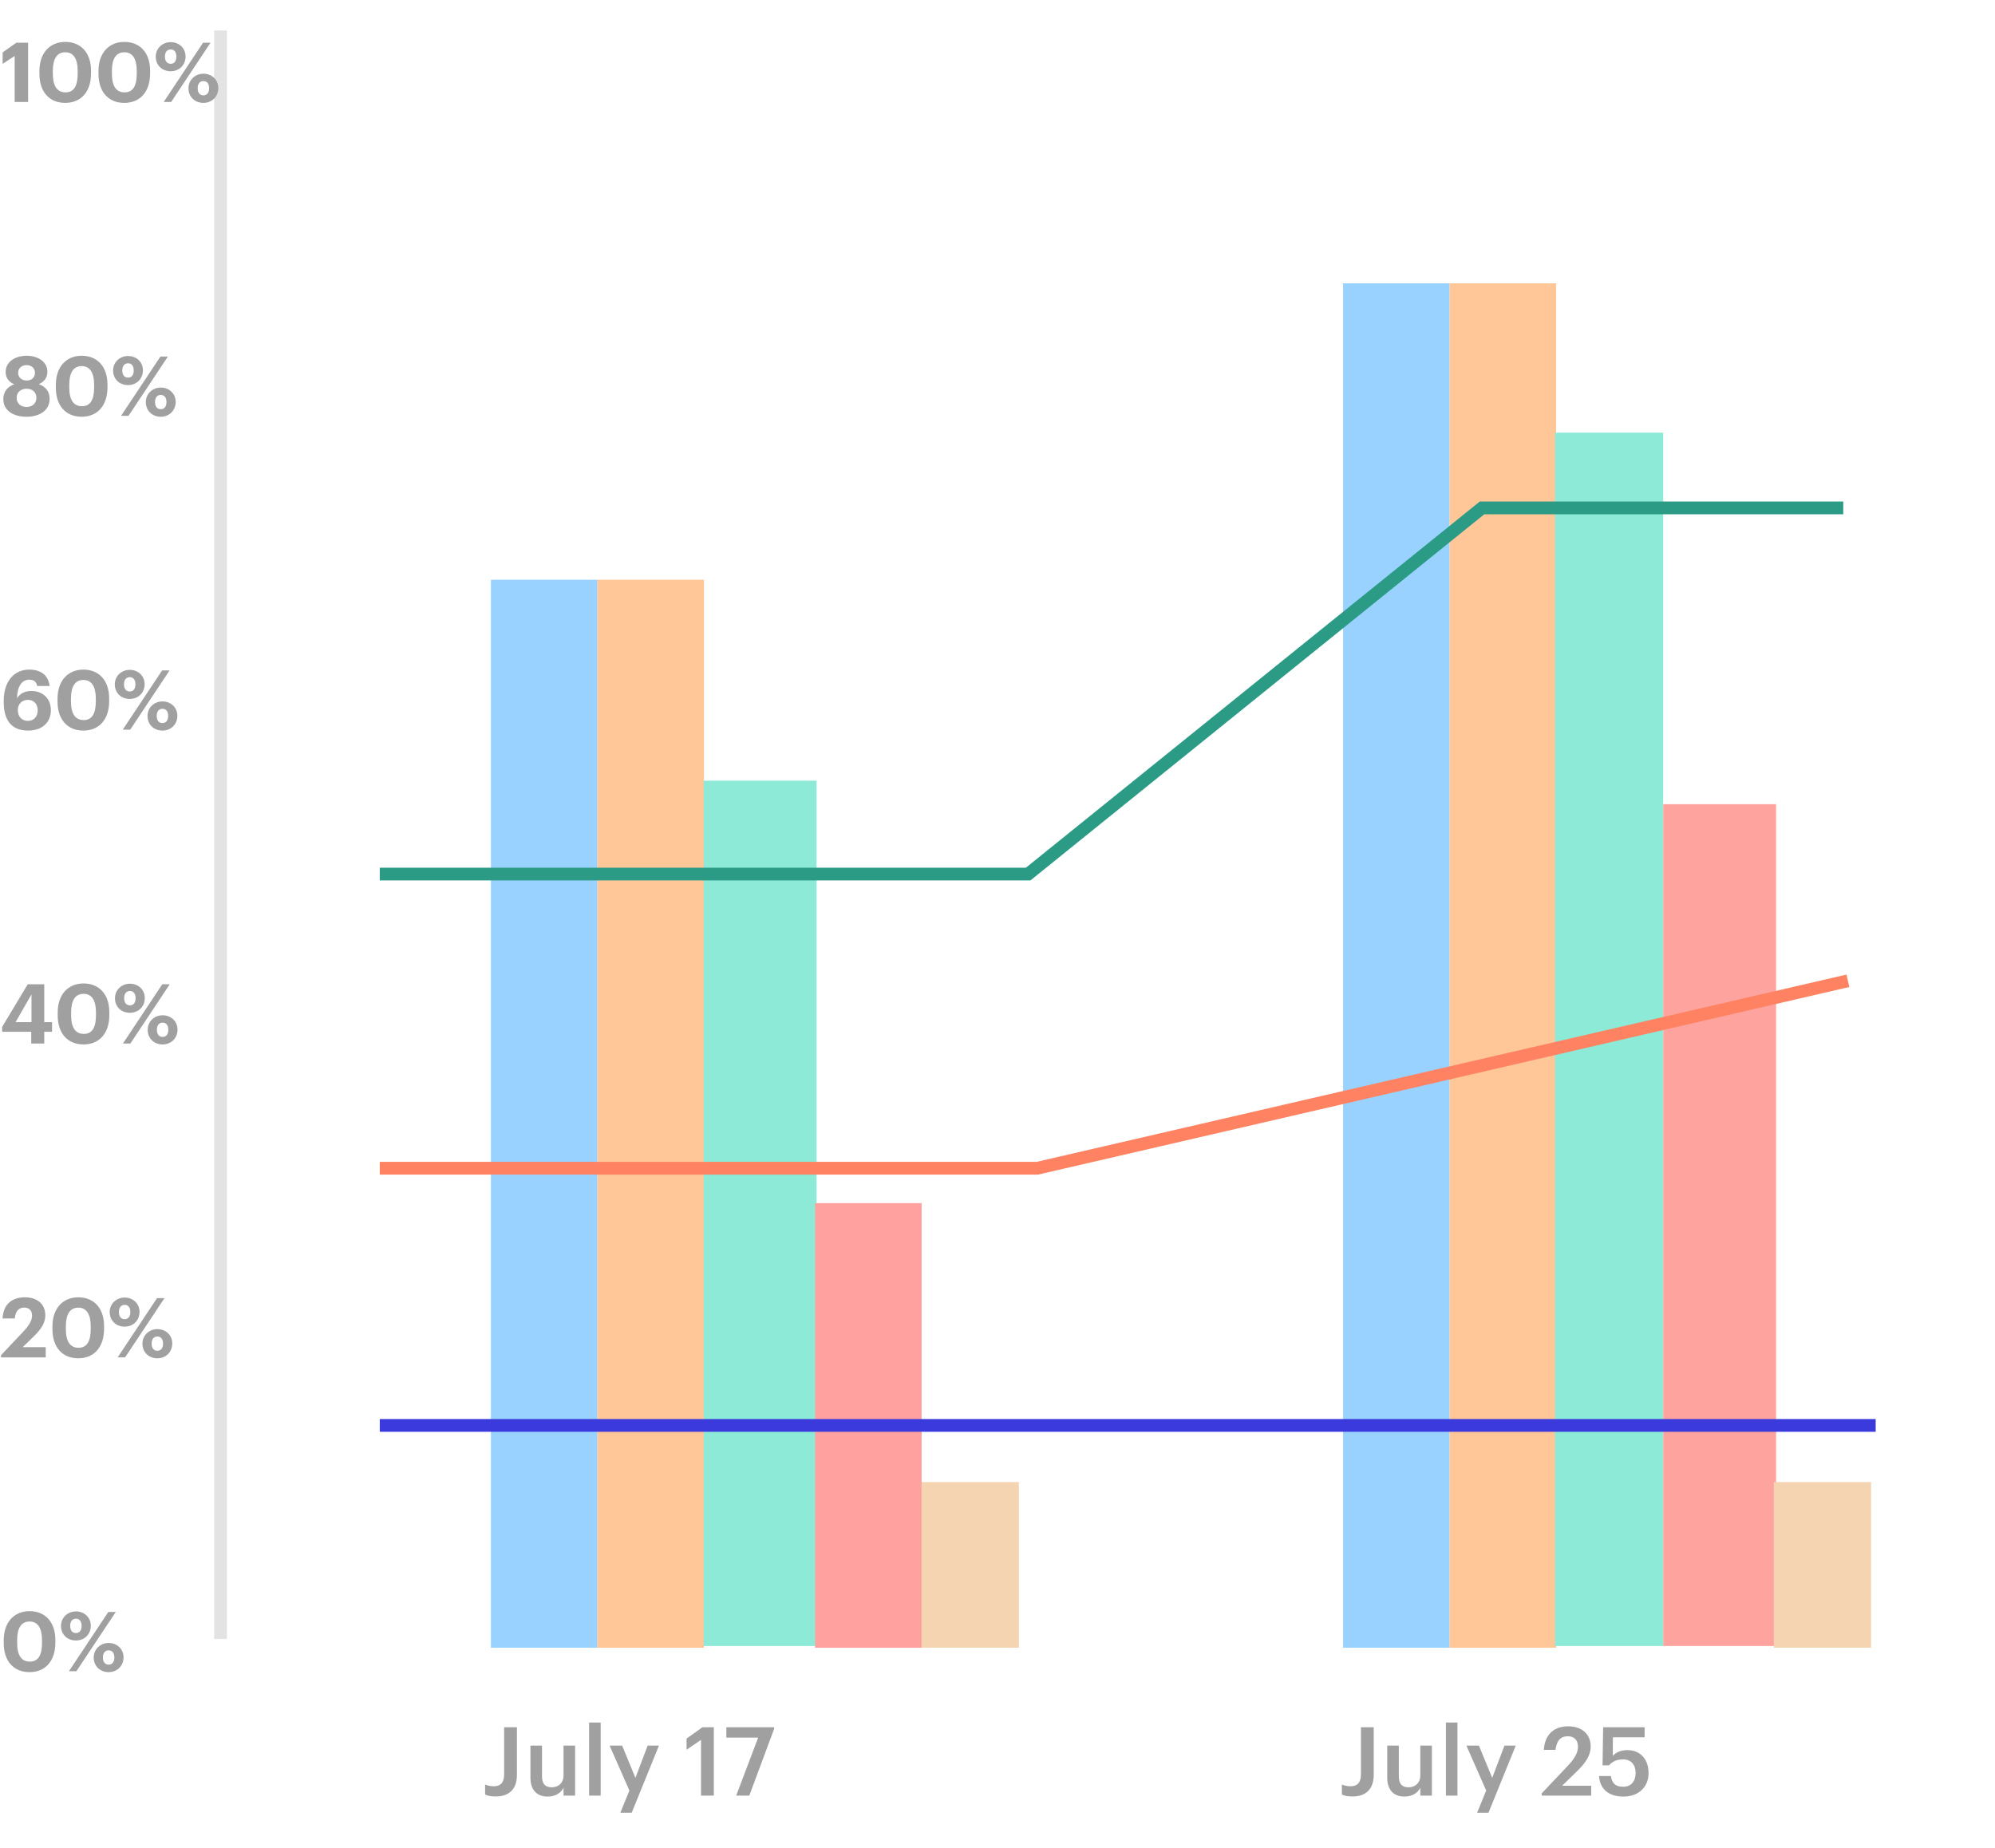
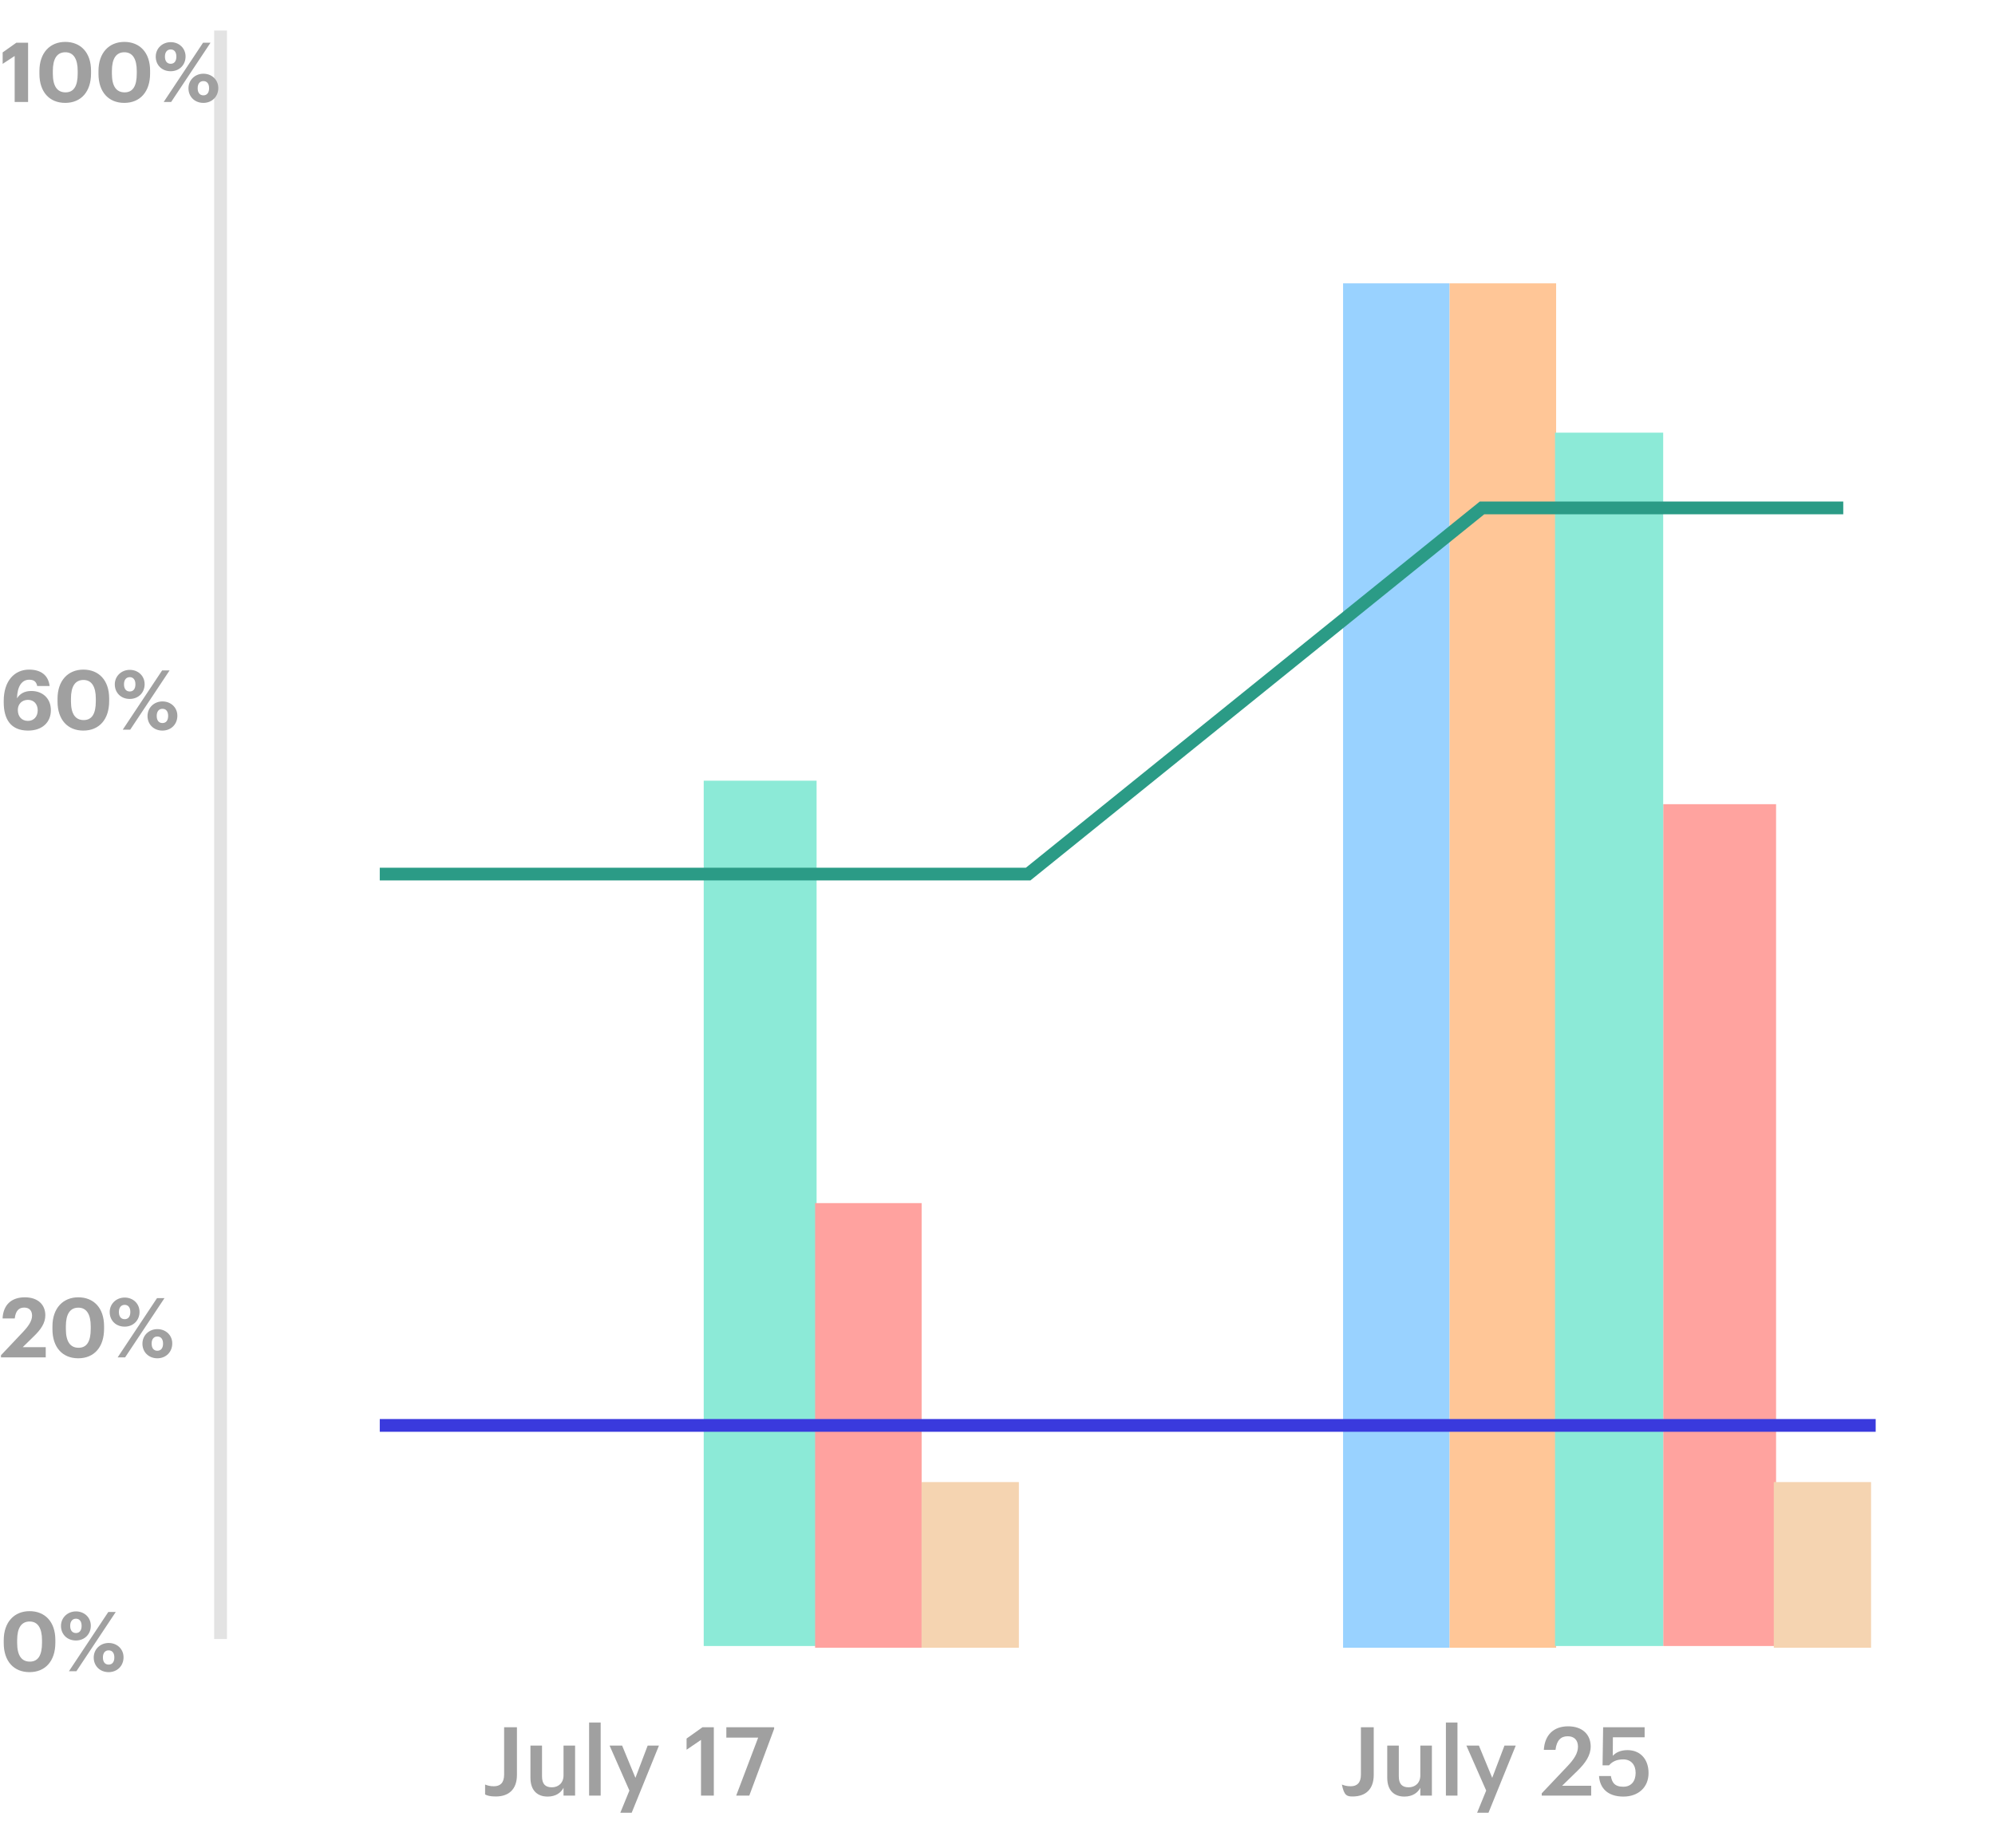
<svg xmlns="http://www.w3.org/2000/svg" width="313" height="290" viewBox="0 0 313 290" fill="none">
  <line x1="34.604" y1="257.17" x2="34.604" y2="4.788" stroke="#E3E3E3" stroke-width="2" />
  <path d="M4.68 260.718C3.38 260.718 2.691 259.743 2.691 257.793V257.351C2.691 255.427 3.354 254.426 4.654 254.426C5.941 254.426 6.591 255.479 6.591 257.351V257.767C6.591 259.717 5.993 260.718 4.68 260.718ZM4.628 262.369C7.137 262.369 8.684 260.601 8.684 257.754V257.325C8.684 254.439 7.033 252.801 4.641 252.801C2.249 252.801 0.585 254.504 0.585 257.364V257.806C0.585 260.653 2.158 262.369 4.628 262.369ZM11.921 256.233C11.362 256.233 11.011 255.843 11.011 255.102C11.011 254.4 11.362 253.984 11.921 253.984C12.48 253.984 12.805 254.413 12.805 255.102C12.805 255.817 12.48 256.233 11.921 256.233ZM11.908 257.403C13.273 257.403 14.248 256.415 14.248 255.089C14.248 253.776 13.221 252.84 11.921 252.84C10.608 252.84 9.568 253.815 9.568 255.115C9.568 256.428 10.53 257.403 11.908 257.403ZM10.816 262.226H11.986L18.161 252.931H16.991L10.816 262.226ZM17.043 261.186C16.497 261.186 16.146 260.796 16.146 260.068C16.146 259.353 16.497 258.95 17.043 258.95C17.615 258.95 17.94 259.366 17.94 260.068C17.94 260.77 17.615 261.186 17.043 261.186ZM17.043 262.369C18.408 262.369 19.383 261.368 19.383 260.042C19.383 258.729 18.356 257.793 17.043 257.793C15.743 257.793 14.703 258.768 14.703 260.081C14.703 261.381 15.665 262.369 17.043 262.369Z" fill="#A0A0A0" />
  <path d="M2.301 16H4.407V6.705H2.561L0.416 8.226V10.02L2.301 8.785V16ZM10.279 14.492C8.979 14.492 8.29 13.517 8.29 11.567V11.125C8.29 9.201 8.953 8.2 10.253 8.2C11.54 8.2 12.19 9.253 12.19 11.125V11.541C12.19 13.491 11.592 14.492 10.279 14.492ZM10.227 16.143C12.736 16.143 14.283 14.375 14.283 11.528V11.099C14.283 8.213 12.632 6.575 10.24 6.575C7.848 6.575 6.184 8.278 6.184 11.138V11.58C6.184 14.427 7.757 16.143 10.227 16.143ZM19.546 14.492C18.246 14.492 17.557 13.517 17.557 11.567V11.125C17.557 9.201 18.22 8.2 19.52 8.2C20.807 8.2 21.457 9.253 21.457 11.125V11.541C21.457 13.491 20.859 14.492 19.546 14.492ZM19.494 16.143C22.003 16.143 23.55 14.375 23.55 11.528V11.099C23.55 8.213 21.899 6.575 19.507 6.575C17.115 6.575 15.451 8.278 15.451 11.138V11.58C15.451 14.427 17.024 16.143 19.494 16.143ZM26.787 10.007C26.228 10.007 25.877 9.617 25.877 8.876C25.877 8.174 26.228 7.758 26.787 7.758C27.346 7.758 27.671 8.187 27.671 8.876C27.671 9.591 27.346 10.007 26.787 10.007ZM26.774 11.177C28.139 11.177 29.114 10.189 29.114 8.863C29.114 7.55 28.087 6.614 26.787 6.614C25.474 6.614 24.434 7.589 24.434 8.889C24.434 10.202 25.396 11.177 26.774 11.177ZM25.682 16H26.852L33.027 6.705H31.857L25.682 16ZM31.909 14.96C31.363 14.96 31.012 14.57 31.012 13.842C31.012 13.127 31.363 12.724 31.909 12.724C32.481 12.724 32.806 13.14 32.806 13.842C32.806 14.544 32.481 14.96 31.909 14.96ZM31.909 16.143C33.274 16.143 34.249 15.142 34.249 13.816C34.249 12.503 33.222 11.567 31.909 11.567C30.609 11.567 29.569 12.542 29.569 13.855C29.569 15.155 30.531 16.143 31.909 16.143Z" fill="#A0A0A0" />
  <path d="M0.156 212.981H7.176V211.382H3.562L5.317 209.666C6.396 208.626 7.111 207.612 7.111 206.377C7.111 204.7 5.941 203.556 3.887 203.556C1.807 203.556 0.507 204.726 0.403 206.871H2.314C2.457 205.649 2.977 205.168 3.796 205.168C4.602 205.168 5.031 205.662 5.031 206.429C5.031 207.274 4.459 208.093 3.562 209.042L0.156 212.643V212.981ZM12.323 211.473C11.023 211.473 10.334 210.498 10.334 208.548V208.106C10.334 206.182 10.997 205.181 12.297 205.181C13.584 205.181 14.234 206.234 14.234 208.106V208.522C14.234 210.472 13.636 211.473 12.323 211.473ZM12.271 213.124C14.78 213.124 16.327 211.356 16.327 208.509V208.08C16.327 205.194 14.676 203.556 12.284 203.556C9.892 203.556 8.228 205.259 8.228 208.119V208.561C8.228 211.408 9.801 213.124 12.271 213.124ZM19.564 206.988C19.005 206.988 18.654 206.598 18.654 205.857C18.654 205.155 19.005 204.739 19.564 204.739C20.123 204.739 20.448 205.168 20.448 205.857C20.448 206.572 20.123 206.988 19.564 206.988ZM19.551 208.158C20.916 208.158 21.891 207.17 21.891 205.844C21.891 204.531 20.864 203.595 19.564 203.595C18.251 203.595 17.211 204.57 17.211 205.87C17.211 207.183 18.173 208.158 19.551 208.158ZM18.459 212.981H19.629L25.804 203.686H24.634L18.459 212.981ZM24.686 211.941C24.14 211.941 23.789 211.551 23.789 210.823C23.789 210.108 24.14 209.705 24.686 209.705C25.258 209.705 25.583 210.121 25.583 210.823C25.583 211.525 25.258 211.941 24.686 211.941ZM24.686 213.124C26.051 213.124 27.026 212.123 27.026 210.797C27.026 209.484 25.999 208.548 24.686 208.548C23.386 208.548 22.346 209.523 22.346 210.836C22.346 212.136 23.308 213.124 24.686 213.124Z" fill="#A0A0A0" />
-   <path d="M4.901 163.736H6.942V161.89H8.164V160.382H6.942V154.441H4.355L0.338 161.123V161.89H4.901V163.736ZM2.444 160.382L4.94 156.027V160.382H2.444ZM13.148 162.228C11.848 162.228 11.159 161.253 11.159 159.303V158.861C11.159 156.937 11.822 155.936 13.122 155.936C14.409 155.936 15.059 156.989 15.059 158.861V159.277C15.059 161.227 14.461 162.228 13.148 162.228ZM13.096 163.879C15.605 163.879 17.152 162.111 17.152 159.264V158.835C17.152 155.949 15.501 154.311 13.109 154.311C10.717 154.311 9.053 156.014 9.053 158.874V159.316C9.053 162.163 10.626 163.879 13.096 163.879ZM20.389 157.743C19.83 157.743 19.479 157.353 19.479 156.612C19.479 155.91 19.83 155.494 20.389 155.494C20.948 155.494 21.273 155.923 21.273 156.612C21.273 157.327 20.948 157.743 20.389 157.743ZM20.376 158.913C21.741 158.913 22.716 157.925 22.716 156.599C22.716 155.286 21.689 154.35 20.389 154.35C19.076 154.35 18.036 155.325 18.036 156.625C18.036 157.938 18.998 158.913 20.376 158.913ZM19.284 163.736H20.454L26.629 154.441H25.459L19.284 163.736ZM25.511 162.696C24.965 162.696 24.614 162.306 24.614 161.578C24.614 160.863 24.965 160.46 25.511 160.46C26.083 160.46 26.408 160.876 26.408 161.578C26.408 162.28 26.083 162.696 25.511 162.696ZM25.511 163.879C26.876 163.879 27.851 162.878 27.851 161.552C27.851 160.239 26.824 159.303 25.511 159.303C24.211 159.303 23.171 160.278 23.171 161.591C23.171 162.891 24.133 163.879 25.511 163.879Z" fill="#A0A0A0" />
  <path d="M4.407 114.634C6.617 114.634 7.982 113.347 7.982 111.436C7.982 109.564 6.669 108.42 4.914 108.42C3.796 108.42 3.094 108.888 2.665 109.577C2.717 107.666 3.432 106.652 4.589 106.652C5.395 106.652 5.707 107.029 5.837 107.64H7.787C7.579 105.937 6.409 105.066 4.563 105.066C2.288 105.066 0.585 106.821 0.585 109.967V110.201C0.585 112.736 1.599 114.634 4.407 114.634ZM4.381 113.113C3.445 113.113 2.795 112.463 2.795 111.397C2.795 110.474 3.445 109.811 4.381 109.811C5.33 109.811 5.915 110.487 5.915 111.462C5.915 112.437 5.304 113.113 4.381 113.113ZM13.122 112.983C11.822 112.983 11.133 112.008 11.133 110.058V109.616C11.133 107.692 11.796 106.691 13.096 106.691C14.383 106.691 15.033 107.744 15.033 109.616V110.032C15.033 111.982 14.435 112.983 13.122 112.983ZM13.07 114.634C15.579 114.634 17.126 112.866 17.126 110.019V109.59C17.126 106.704 15.475 105.066 13.083 105.066C10.691 105.066 9.027 106.769 9.027 109.629V110.071C9.027 112.918 10.6 114.634 13.07 114.634ZM20.363 108.498C19.805 108.498 19.453 108.108 19.453 107.367C19.453 106.665 19.805 106.249 20.363 106.249C20.922 106.249 21.247 106.678 21.247 107.367C21.247 108.082 20.922 108.498 20.363 108.498ZM20.351 109.668C21.715 109.668 22.691 108.68 22.691 107.354C22.691 106.041 21.663 105.105 20.363 105.105C19.05 105.105 18.011 106.08 18.011 107.38C18.011 108.693 18.973 109.668 20.351 109.668ZM19.259 114.491H20.428L26.604 105.196H25.433L19.259 114.491ZM25.485 113.451C24.939 113.451 24.588 113.061 24.588 112.333C24.588 111.618 24.939 111.215 25.485 111.215C26.058 111.215 26.383 111.631 26.383 112.333C26.383 113.035 26.058 113.451 25.485 113.451ZM25.485 114.634C26.851 114.634 27.826 113.633 27.826 112.307C27.826 110.994 26.799 110.058 25.485 110.058C24.186 110.058 23.145 111.033 23.145 112.346C23.145 113.646 24.108 114.634 25.485 114.634Z" fill="#A0A0A0" />
-   <path d="M4.16 65.388C6.227 65.388 7.787 64.387 7.787 62.567C7.787 61.462 7.176 60.656 6.084 60.279C6.903 59.915 7.436 59.278 7.436 58.342C7.436 56.756 5.954 55.82 4.173 55.82C2.431 55.82 0.884 56.743 0.884 58.355C0.884 59.291 1.391 59.941 2.236 60.292C1.17 60.669 0.52 61.488 0.52 62.619C0.52 64.439 2.106 65.388 4.16 65.388ZM4.16 63.854C3.302 63.854 2.613 63.347 2.613 62.424C2.613 61.501 3.315 60.994 4.173 60.994C5.044 60.994 5.707 61.501 5.707 62.411C5.707 63.334 5.044 63.854 4.16 63.854ZM4.186 59.707C3.458 59.707 2.847 59.252 2.847 58.498C2.847 57.744 3.432 57.289 4.173 57.289C4.914 57.289 5.486 57.77 5.486 58.485C5.486 59.252 4.94 59.707 4.186 59.707ZM12.856 63.737C11.556 63.737 10.867 62.762 10.867 60.812V60.37C10.867 58.446 11.53 57.445 12.83 57.445C14.117 57.445 14.767 58.498 14.767 60.37V60.786C14.767 62.736 14.169 63.737 12.856 63.737ZM12.804 65.388C15.313 65.388 16.86 63.62 16.86 60.773V60.344C16.86 57.458 15.209 55.82 12.817 55.82C10.425 55.82 8.761 57.523 8.761 60.383V60.825C8.761 63.672 10.334 65.388 12.804 65.388ZM20.097 59.252C19.538 59.252 19.187 58.862 19.187 58.121C19.187 57.419 19.538 57.003 20.097 57.003C20.656 57.003 20.981 57.432 20.981 58.121C20.981 58.836 20.656 59.252 20.097 59.252ZM20.084 60.422C21.449 60.422 22.424 59.434 22.424 58.108C22.424 56.795 21.397 55.859 20.097 55.859C18.784 55.859 17.744 56.834 17.744 58.134C17.744 59.447 18.706 60.422 20.084 60.422ZM18.992 65.245H20.162L26.337 55.95H25.167L18.992 65.245ZM25.219 64.205C24.673 64.205 24.322 63.815 24.322 63.087C24.322 62.372 24.673 61.969 25.219 61.969C25.791 61.969 26.116 62.385 26.116 63.087C26.116 63.789 25.791 64.205 25.219 64.205ZM25.219 65.388C26.584 65.388 27.559 64.387 27.559 63.061C27.559 61.748 26.532 60.812 25.219 60.812C23.919 60.812 22.879 61.787 22.879 63.1C22.879 64.4 23.841 65.388 25.219 65.388Z" fill="#A0A0A0" />
-   <rect x="77.021" y="258.538" width="167.571" height="16.712" transform="rotate(-90 77.021 258.538)" fill="#99D2FF" />
  <rect x="210.719" y="258.538" width="214.08" height="16.712" transform="rotate(-90 210.719 258.538)" fill="#99D2FF" />
-   <rect x="93.733" y="258.538" width="167.571" height="16.712" transform="rotate(-90 93.733 258.538)" fill="#FFC697" />
  <rect x="227.432" y="258.538" width="214.08" height="16.712" transform="rotate(-90 227.432 258.538)" fill="#FFC697" />
  <rect x="110.408" y="258.27" width="135.776" height="17.71" transform="rotate(-90 110.408 258.27)" fill="#8CEAD7" />
  <rect x="260.943" y="258.27" width="132.087" height="17.71" transform="rotate(-90 260.943 258.27)" fill="#FFA39F" />
  <rect x="127.885" y="258.538" width="69.764" height="16.712" transform="rotate(-90 127.885 258.538)" fill="#FFA29F" />
  <rect x="243.97" y="258.27" width="190.382" height="16.972" transform="rotate(-90 243.97 258.27)" fill="#8CEAD7" />
  <rect x="144.597" y="258.538" width="25.991" height="15.259" transform="rotate(-90 144.597 258.538)" fill="#F5D4B1" />
  <rect x="278.295" y="258.538" width="25.991" height="15.259" transform="rotate(-90 278.295 258.538)" fill="#F5D4B1" />
  <path d="M77.788 281.88C79.768 281.88 81.103 280.815 81.103 278.49V271.02H79.093V278.445C79.093 279.765 78.463 280.275 77.488 280.275C76.858 280.275 76.483 280.155 76.108 280.005V281.565C76.453 281.745 76.903 281.88 77.788 281.88ZM85.923 281.895C87.198 281.895 88.023 281.28 88.413 280.515V281.745H90.228V273.9H88.413V278.565C88.413 279.81 87.558 280.44 86.583 280.44C85.533 280.44 85.038 279.9 85.038 278.715V273.9H83.223V278.925C83.223 281.01 84.378 281.895 85.923 281.895ZM92.425 281.745H94.24V270.27H92.425V281.745ZM97.323 284.43H99.108L103.383 273.9H101.613L99.693 278.955L97.608 273.9H95.643L98.748 280.95L97.323 284.43ZM109.983 281.745H111.993V271.02H110.208L107.718 272.79V274.545L109.983 273V281.745ZM115.502 281.745H117.557L121.457 271.26V271.02H113.957V272.64H118.952L115.502 281.745Z" fill="#A0A0A0" />
-   <path d="M212.213 281.88C214.193 281.88 215.528 280.815 215.528 278.49V271.02H213.518V278.445C213.518 279.765 212.888 280.275 211.913 280.275C211.283 280.275 210.908 280.155 210.533 280.005V281.565C210.878 281.745 211.328 281.88 212.213 281.88ZM220.348 281.895C221.623 281.895 222.448 281.28 222.838 280.515V281.745H224.653V273.9H222.838V278.565C222.838 279.81 221.983 280.44 221.008 280.44C219.958 280.44 219.463 279.9 219.463 278.715V273.9H217.648V278.925C217.648 281.01 218.803 281.895 220.348 281.895ZM226.85 281.745H228.665V270.27H226.85V281.745ZM231.747 284.43H233.532L237.807 273.9H236.037L234.117 278.955L232.032 273.9H230.067L233.172 280.95L231.747 284.43ZM241.887 281.745H249.642V280.2H245.082L247.467 277.875C248.742 276.645 249.567 275.43 249.567 274.035C249.567 272.145 248.247 270.87 246.027 270.87C243.762 270.87 242.352 272.22 242.217 274.56H244.047C244.227 273.045 244.902 272.43 245.967 272.43C247.002 272.43 247.572 273.06 247.572 274.065C247.572 275.085 246.957 276.03 245.937 277.11L241.887 281.385V281.745ZM254.699 281.895C257.009 281.895 258.644 280.47 258.644 278.205C258.644 275.955 257.279 274.605 255.344 274.605C254.204 274.605 253.454 275.025 253.034 275.505L253.049 272.595H258.029V271.02H251.519L251.429 276.99H252.449C252.929 276.435 253.589 276.06 254.684 276.06C255.869 276.06 256.619 276.885 256.619 278.175C256.619 279.495 255.914 280.35 254.684 280.35C253.304 280.35 252.899 279.66 252.734 278.67H250.874C250.994 280.515 252.179 281.895 254.699 281.895Z" fill="#A0A0A0" />
+   <path d="M212.213 281.88C214.193 281.88 215.528 280.815 215.528 278.49V271.02H213.518V278.445C213.518 279.765 212.888 280.275 211.913 280.275C211.283 280.275 210.908 280.155 210.533 280.005C210.878 281.745 211.328 281.88 212.213 281.88ZM220.348 281.895C221.623 281.895 222.448 281.28 222.838 280.515V281.745H224.653V273.9H222.838V278.565C222.838 279.81 221.983 280.44 221.008 280.44C219.958 280.44 219.463 279.9 219.463 278.715V273.9H217.648V278.925C217.648 281.01 218.803 281.895 220.348 281.895ZM226.85 281.745H228.665V270.27H226.85V281.745ZM231.747 284.43H233.532L237.807 273.9H236.037L234.117 278.955L232.032 273.9H230.067L233.172 280.95L231.747 284.43ZM241.887 281.745H249.642V280.2H245.082L247.467 277.875C248.742 276.645 249.567 275.43 249.567 274.035C249.567 272.145 248.247 270.87 246.027 270.87C243.762 270.87 242.352 272.22 242.217 274.56H244.047C244.227 273.045 244.902 272.43 245.967 272.43C247.002 272.43 247.572 273.06 247.572 274.065C247.572 275.085 246.957 276.03 245.937 277.11L241.887 281.385V281.745ZM254.699 281.895C257.009 281.895 258.644 280.47 258.644 278.205C258.644 275.955 257.279 274.605 255.344 274.605C254.204 274.605 253.454 275.025 253.034 275.505L253.049 272.595H258.029V271.02H251.519L251.429 276.99H252.449C252.929 276.435 253.589 276.06 254.684 276.06C255.869 276.06 256.619 276.885 256.619 278.175C256.619 279.495 255.914 280.35 254.684 280.35C253.304 280.35 252.899 279.66 252.734 278.67H250.874C250.994 280.515 252.179 281.895 254.699 281.895Z" fill="#A0A0A0" />
  <path d="M59.582 137.147H161.309L232.517 79.695H289.194" stroke="#2B9B86" stroke-width="2" />
-   <path d="M59.583 183.302H162.762L289.921 153.892" stroke="#FF8363" stroke-width="2" />
  <path d="M59.583 223.656H294.28" stroke="#3A3ADD" stroke-width="2" />
</svg>